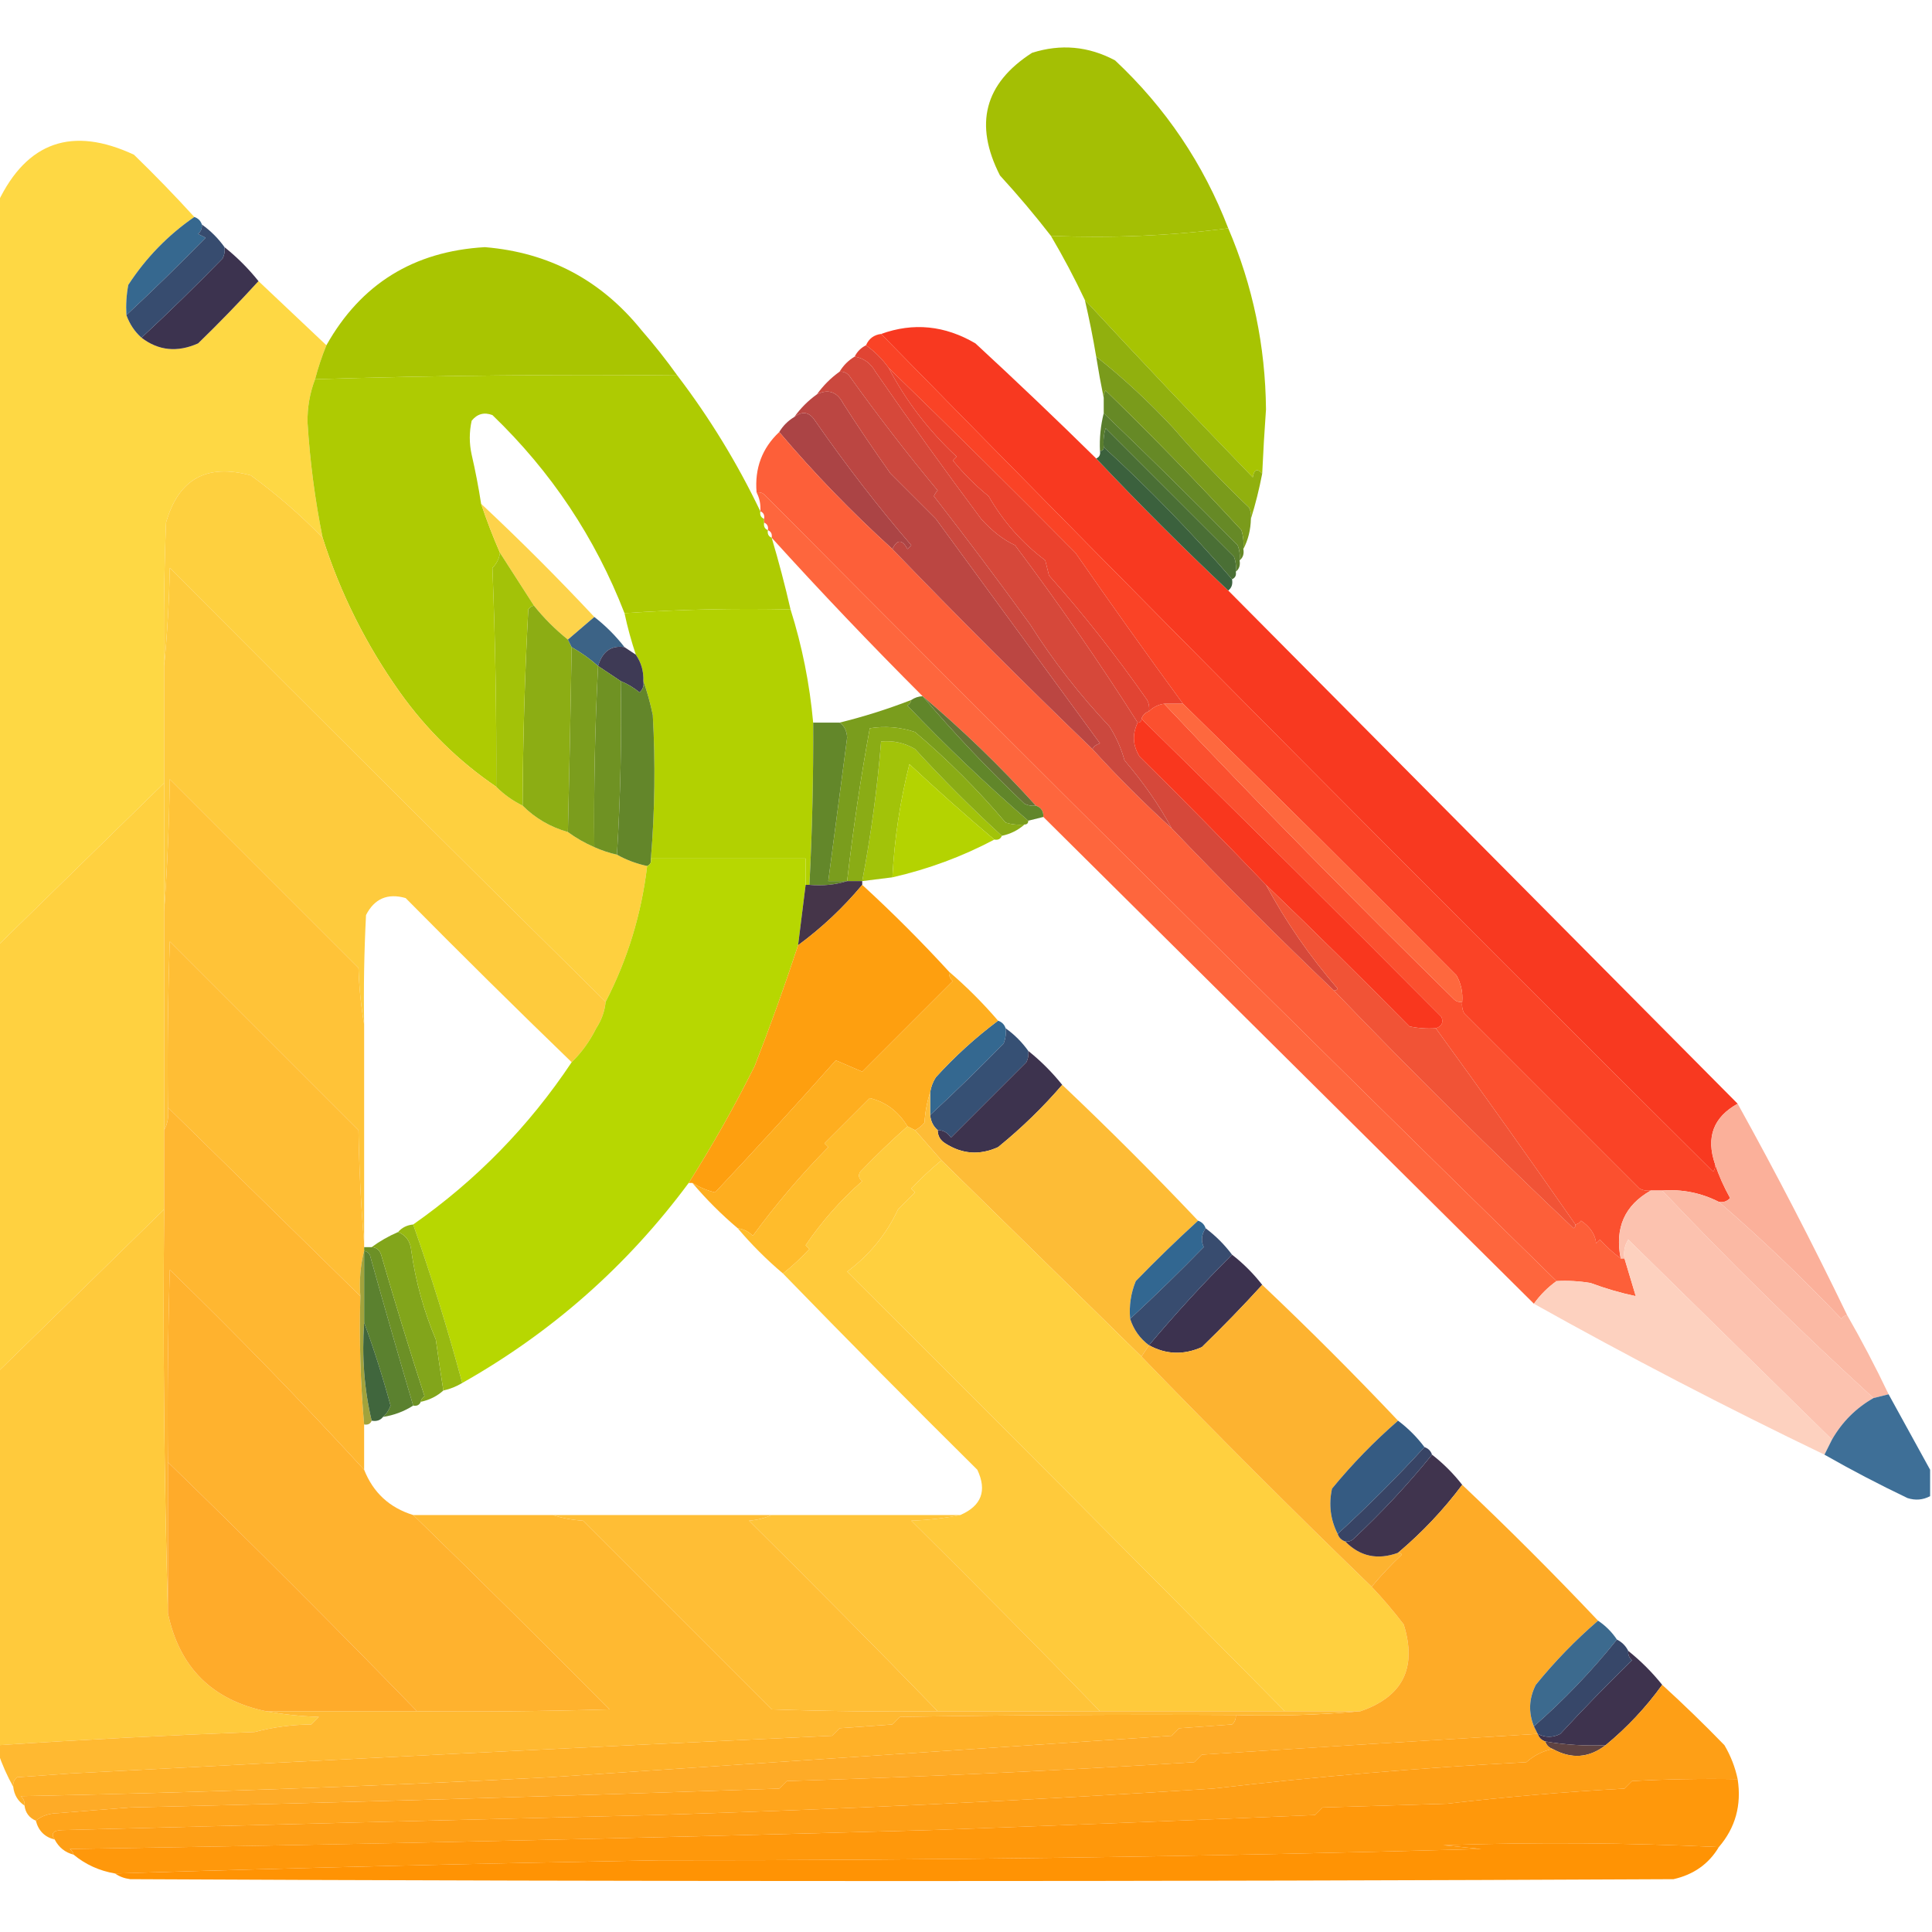
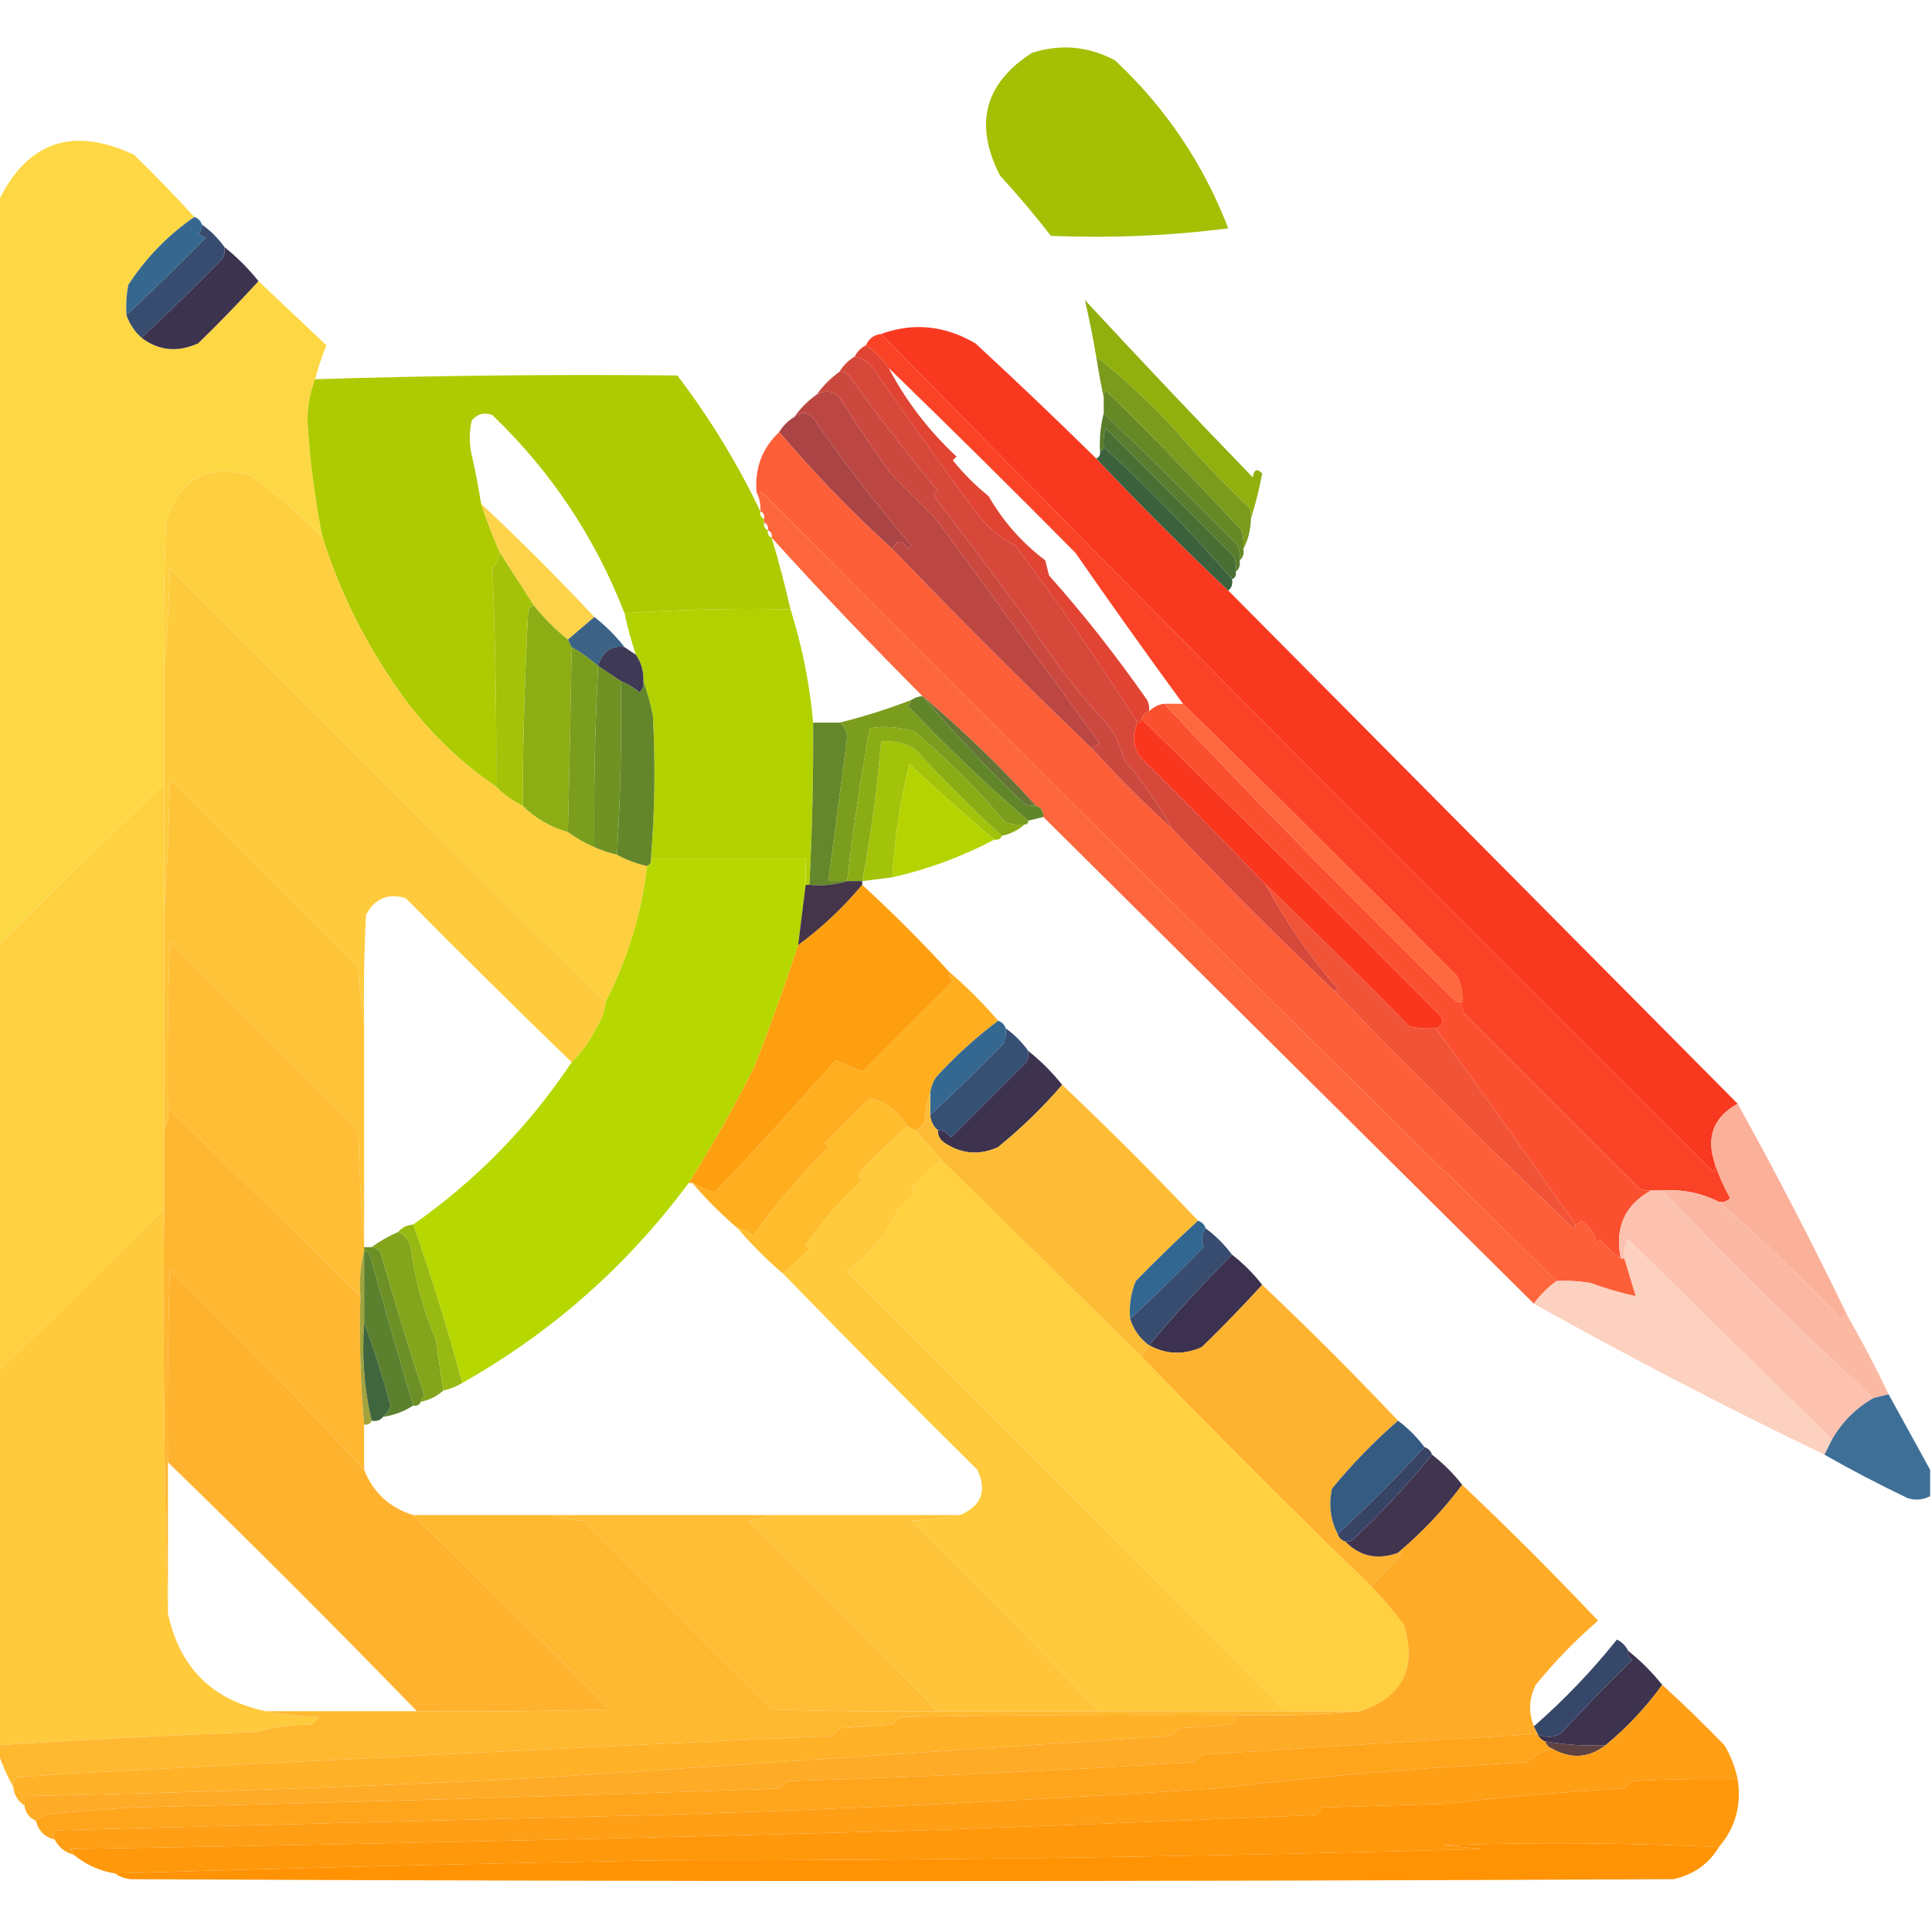
<svg xmlns="http://www.w3.org/2000/svg" width="163" height="163" viewBox="0 0 163 163" fill="none">
  <g clip-path="url(#clip0_2254_576)">
    <path opacity="0.997" fill-rule="evenodd" clip-rule="evenodd" d="M16.395 18.306C14.174 19.838 12.317 21.748 10.824 24.036C10.666 24.878 10.613 25.727 10.665 26.583C10.936 27.341 11.36 27.978 11.938 28.493C13.374 29.59 14.966 29.749 16.714 28.971C18.476 27.262 20.174 25.511 21.808 23.718C23.718 25.522 25.628 27.326 27.538 29.13C27.157 30.061 26.838 31.016 26.583 31.995C26.137 33.161 25.925 34.382 25.946 35.656C26.15 38.925 26.575 42.162 27.22 45.366C25.351 43.444 23.335 41.693 21.171 40.113C17.446 39.083 15.058 40.41 14.008 44.093C13.849 48.124 13.796 52.156 13.849 56.19C13.849 59.48 13.849 62.77 13.849 66.059C9.179 70.623 4.51 75.186 -0.159 79.749C-0.159 58.843 -0.159 37.938 -0.159 17.032C2.281 11.956 6.101 10.629 11.302 13.053C13.064 14.762 14.762 16.513 16.395 18.306Z" fill="#FED844" />
    <path opacity="0.983" fill-rule="evenodd" clip-rule="evenodd" d="M103.626 19.261C98.756 19.892 93.769 20.105 88.663 19.897C87.309 18.15 85.876 16.452 84.366 14.804C82.158 10.482 83.06 7.033 87.072 4.457C89.499 3.686 91.834 3.899 94.076 5.094C98.348 9.098 101.532 13.82 103.626 19.261Z" fill="#A3BE00" />
-     <path opacity="0.99" fill-rule="evenodd" clip-rule="evenodd" d="M103.626 19.261C105.698 24.1 106.759 29.194 106.81 34.542C106.68 36.346 106.574 38.15 106.491 39.954C106.069 39.492 105.804 39.598 105.695 40.273C100.899 35.318 96.177 30.33 91.528 25.31C90.664 23.476 89.709 21.672 88.663 19.898C93.768 20.105 98.756 19.892 103.626 19.261Z" fill="#A7C400" />
    <path fill-rule="evenodd" clip-rule="evenodd" d="M16.395 18.306C16.714 18.412 16.926 18.624 17.032 18.942C17.059 19.259 16.953 19.525 16.714 19.738C16.926 19.844 17.138 19.951 17.351 20.057C15.164 22.297 12.935 24.472 10.665 26.583C10.613 25.727 10.666 24.878 10.824 24.036C12.316 21.748 14.174 19.838 16.395 18.306Z" fill="#36688F" />
    <path fill-rule="evenodd" clip-rule="evenodd" d="M18.942 20.852C20.004 21.701 20.959 22.657 21.808 23.718C20.174 25.511 18.476 27.262 16.714 28.971C14.966 29.749 13.374 29.59 11.938 28.493C14.262 26.329 16.544 24.101 18.783 21.808C18.937 21.506 18.99 21.188 18.942 20.852Z" fill="#3C334F" />
    <path fill-rule="evenodd" clip-rule="evenodd" d="M17.032 18.942C17.775 19.473 18.412 20.11 18.942 20.852C18.99 21.188 18.937 21.506 18.783 21.808C16.544 24.101 14.262 26.329 11.938 28.493C11.36 27.978 10.936 27.341 10.665 26.583C12.935 24.472 15.164 22.297 17.351 20.057C17.138 19.951 16.926 19.844 16.714 19.738C16.953 19.525 17.059 19.259 17.032 18.942Z" fill="#374C6F" />
-     <path opacity="0.993" fill-rule="evenodd" clip-rule="evenodd" d="M57.145 31.677C46.935 31.573 36.747 31.679 26.583 31.995C26.838 31.017 27.157 30.061 27.538 29.13C30.448 23.957 34.906 21.197 40.909 20.852C46.307 21.297 50.711 23.631 54.121 27.856C55.197 29.09 56.205 30.363 57.145 31.677Z" fill="#A9C500" />
    <path opacity="0.986" fill-rule="evenodd" clip-rule="evenodd" d="M92.483 38.681C96.091 42.501 99.806 46.215 103.626 49.823C117.952 64.255 132.278 78.688 146.604 93.12C144.556 94.252 143.919 95.95 144.694 98.214C144.736 98.449 144.683 98.662 144.535 98.851C120.95 75.425 97.55 51.866 74.337 28.175C77.061 27.191 79.714 27.456 82.296 28.971C85.747 32.156 89.142 35.393 92.483 38.681Z" fill="#F8371E" />
    <path opacity="0.999" fill-rule="evenodd" clip-rule="evenodd" d="M74.337 28.175C97.55 51.866 120.95 75.425 144.535 98.851C144.683 98.662 144.736 98.449 144.694 98.214C145.014 99.175 145.438 100.13 145.968 101.079C145.705 101.361 145.387 101.467 145.013 101.397C143.517 100.639 141.925 100.321 140.237 100.442C139.919 100.442 139.601 100.442 139.282 100.442C138.947 100.49 138.629 100.437 138.327 100.283C133.393 95.349 128.458 90.414 123.523 85.48C123.37 85.178 123.317 84.859 123.364 84.524C123.429 83.732 123.269 82.989 122.887 82.296C115.235 74.591 107.541 66.95 99.806 59.374C96.747 55.194 93.722 50.949 90.732 46.64C85.522 41.376 80.269 36.176 74.974 31.04C74.443 30.297 73.806 29.66 73.064 29.13C73.306 28.569 73.731 28.25 74.337 28.175Z" fill="#FA4326" />
    <path fill-rule="evenodd" clip-rule="evenodd" d="M91.528 25.31C96.177 30.33 100.899 35.318 105.695 40.273C105.804 39.598 106.069 39.492 106.491 39.954C106.238 41.272 105.92 42.545 105.536 43.774C105.584 43.44 105.531 43.121 105.377 42.819C103.138 40.687 101.016 38.459 99.01 36.134C96.965 33.928 94.79 31.912 92.483 30.085C92.216 28.483 91.897 26.891 91.528 25.31Z" fill="#91B00E" />
    <path opacity="0.989" fill-rule="evenodd" clip-rule="evenodd" d="M57.145 31.677C59.87 35.252 62.204 39.072 64.149 43.138C64.094 43.453 64.201 43.665 64.467 43.774C64.467 43.88 64.467 43.987 64.467 44.093C64.413 44.408 64.519 44.62 64.786 44.729C64.731 45.045 64.837 45.257 65.104 45.366C65.7 47.366 66.231 49.383 66.696 51.415C61.97 51.31 57.301 51.416 52.688 51.733C50.213 45.355 46.499 39.784 41.545 35.019C40.845 34.757 40.261 34.916 39.794 35.497C39.582 36.452 39.582 37.407 39.794 38.362C40.111 39.736 40.377 41.116 40.59 42.501C41.058 43.905 41.589 45.285 42.182 46.639C42.117 47.131 41.905 47.556 41.545 47.913C41.792 54.052 41.898 60.207 41.864 66.378C38.7 64.222 35.994 61.57 33.746 58.419C30.884 54.394 28.709 50.043 27.219 45.366C26.574 42.162 26.15 38.925 25.946 35.656C25.924 34.382 26.137 33.161 26.582 31.995C36.747 31.679 46.934 31.573 57.145 31.677Z" fill="#AECB00" />
    <path fill-rule="evenodd" clip-rule="evenodd" d="M104.899 46.321C104.975 46.732 104.869 47.051 104.581 47.276C104.631 46.839 104.578 46.415 104.422 46.003C100.697 42.224 96.929 38.51 93.12 34.86C93.12 34.436 93.12 34.011 93.12 33.587C93.079 33.352 93.132 33.139 93.279 32.95C97.215 36.78 101.036 40.706 104.74 44.73C104.898 45.25 104.95 45.78 104.899 46.321Z" fill="#668926" />
    <path fill-rule="evenodd" clip-rule="evenodd" d="M93.121 34.86C96.93 38.51 100.697 42.224 104.422 46.003C104.578 46.415 104.631 46.839 104.581 47.276C104.657 47.687 104.551 48.006 104.263 48.231C104.313 47.794 104.26 47.37 104.104 46.958C100.496 43.35 96.888 39.742 93.28 36.134C93.122 36.654 93.07 37.185 93.121 37.726C93.121 37.938 93.014 38.044 92.802 38.044C92.752 36.961 92.858 35.9 93.121 34.86Z" fill="#597D2D" />
    <path fill-rule="evenodd" clip-rule="evenodd" d="M92.483 30.085C94.79 31.912 96.965 33.928 99.01 36.134C101.016 38.459 103.138 40.687 105.377 42.819C105.531 43.121 105.584 43.44 105.536 43.774C105.515 44.707 105.303 45.556 104.899 46.321C104.95 45.78 104.898 45.25 104.74 44.73C101.035 40.706 97.215 36.78 93.279 32.95C93.132 33.139 93.078 33.352 93.12 33.587C92.888 32.453 92.675 31.286 92.483 30.085Z" fill="#7A9B1B" />
    <path fill-rule="evenodd" clip-rule="evenodd" d="M104.263 48.231C104.318 48.547 104.211 48.759 103.945 48.868C100.566 44.958 96.958 41.244 93.12 37.726C93.069 37.185 93.122 36.654 93.279 36.134C96.887 39.742 100.496 43.35 104.104 46.958C104.26 47.37 104.313 47.794 104.263 48.231Z" fill="#4A6F35" />
-     <path fill-rule="evenodd" clip-rule="evenodd" d="M74.974 31.04C80.269 36.176 85.522 41.376 90.732 46.64C93.722 50.949 96.747 55.194 99.806 59.374C99.275 59.374 98.745 59.374 98.214 59.374C97.717 59.448 97.292 59.66 96.94 60.011C96.988 59.676 96.935 59.358 96.781 59.056C94.128 55.262 91.369 51.76 88.504 48.55C88.398 48.125 88.292 47.701 88.186 47.276C86.225 45.797 84.634 43.993 83.41 41.864C82.287 40.954 81.279 39.946 80.386 38.84C80.492 38.734 80.598 38.627 80.704 38.522C78.352 36.333 76.442 33.839 74.974 31.04Z" fill="#EB422D" />
    <path fill-rule="evenodd" clip-rule="evenodd" d="M75.292 46.321C71.879 43.227 68.695 39.937 65.741 36.452C66.06 35.921 66.484 35.497 67.015 35.179C67.708 34.649 68.292 34.755 68.766 35.497C71.395 39.277 74.101 42.779 76.884 46.003C76.778 46.109 76.671 46.215 76.565 46.321C76.112 45.492 75.688 45.492 75.292 46.321Z" fill="#AB4445" />
    <path opacity="0.998" fill-rule="evenodd" clip-rule="evenodd" d="M65.741 36.452C68.695 39.937 71.879 43.227 75.292 46.321C80.81 52.052 86.434 57.676 92.165 63.194C94.287 65.529 96.516 67.757 98.85 69.88C103.308 74.549 107.871 79.112 112.54 83.569C119.117 90.412 125.856 97.097 132.756 103.626C132.883 103.553 132.936 103.447 132.915 103.308C133.111 103.272 133.271 103.166 133.392 102.989C134.17 103.524 134.594 104.161 134.666 104.899C134.772 104.793 134.878 104.687 134.984 104.581C135.527 105.177 136.11 105.708 136.735 106.173C136.841 106.173 136.948 106.173 137.054 106.173C137.375 107.237 137.693 108.299 138.009 109.356C136.711 109.079 135.437 108.708 134.188 108.242C133.239 108.084 132.284 108.03 131.323 108.083C108.905 86.143 86.62 64.017 64.468 41.705C64.279 41.557 64.066 41.504 63.831 41.546C63.66 39.509 64.296 37.812 65.741 36.452Z" fill="#FD5F39" />
    <path fill-rule="evenodd" clip-rule="evenodd" d="M93.12 37.726C96.958 41.244 100.566 44.958 103.944 48.868C104.02 49.279 103.914 49.597 103.626 49.823C99.806 46.215 96.091 42.501 92.483 38.681C92.75 38.572 92.856 38.36 92.802 38.044C93.014 38.044 93.12 37.938 93.12 37.726Z" fill="#3B613D" />
    <path fill-rule="evenodd" clip-rule="evenodd" d="M27.22 45.366C28.709 50.043 30.885 54.394 33.746 58.419C35.995 61.57 38.701 64.222 41.865 66.378C42.517 67.029 43.26 67.56 44.093 67.97C45.155 69.033 46.428 69.775 47.913 70.198C48.593 70.698 49.336 71.123 50.142 71.472C50.754 71.746 51.39 71.958 52.052 72.108C52.828 72.545 53.677 72.863 54.599 73.063C54.117 77.12 52.95 80.94 51.097 84.524C38.798 72.385 26.541 60.181 14.326 47.913C14.272 50.728 14.113 53.487 13.849 56.19C13.796 52.156 13.849 48.124 14.008 44.093C15.059 40.41 17.446 39.083 21.171 40.113C23.335 41.693 25.351 43.444 27.22 45.366Z" fill="#FED03F" />
    <path opacity="0.997" fill-rule="evenodd" clip-rule="evenodd" d="M63.831 41.546C64.066 41.504 64.279 41.557 64.468 41.705C86.62 64.017 108.905 86.143 131.323 108.083C130.581 108.614 129.944 109.251 129.413 109.993C115.618 96.304 101.822 82.614 88.026 68.925C88.05 68.439 87.837 68.12 87.39 67.97C84.401 64.663 81.218 61.585 77.839 58.737C73.469 54.368 69.224 49.911 65.105 45.366C65.159 45.05 65.053 44.839 64.786 44.73C64.841 44.414 64.735 44.202 64.468 44.093C64.468 43.987 64.468 43.88 64.468 43.775C64.522 43.459 64.416 43.247 64.149 43.138C64.192 42.567 64.086 42.037 63.831 41.546Z" fill="#FE663D" />
    <path fill-rule="evenodd" clip-rule="evenodd" d="M72.108 30.085C72.876 30.219 73.459 30.643 73.859 31.358C76.753 35.553 79.724 39.692 82.773 43.774C83.694 44.799 84.649 45.542 85.639 46.003C89.293 50.873 92.742 55.86 95.985 60.966C95.513 61.948 95.566 62.903 96.144 63.831C99.764 67.397 103.319 71.005 106.81 74.655C108.486 77.772 110.503 80.69 112.858 83.41C112.786 83.537 112.679 83.59 112.54 83.569C107.871 79.112 103.308 74.549 98.851 69.88C97.809 67.947 96.482 66.037 94.871 64.149C94.589 63.122 94.165 62.167 93.598 61.284C91.076 58.612 88.847 55.746 86.912 52.688C84.265 49.033 81.559 45.425 78.794 41.864C78.861 41.678 78.967 41.519 79.112 41.387C76.507 38.249 74.013 35.012 71.631 31.677C71.417 31.437 71.152 31.331 70.835 31.358C71.153 30.828 71.578 30.403 72.108 30.085Z" fill="#D6483A" />
    <path fill-rule="evenodd" clip-rule="evenodd" d="M92.165 63.194C86.435 57.676 80.81 52.052 75.292 46.321C75.688 45.492 76.112 45.492 76.565 46.321C76.671 46.215 76.778 46.109 76.884 46.003C74.101 42.779 71.395 39.277 68.766 35.497C68.292 34.755 67.708 34.649 67.015 35.179C67.545 34.436 68.182 33.799 68.925 33.268C69.887 32.79 70.63 33.055 71.153 34.064C72.35 35.938 73.677 37.901 75.133 39.954C76.406 41.227 77.68 42.501 78.953 43.774C83.569 50.088 88.186 56.403 92.802 62.717C92.51 62.805 92.298 62.964 92.165 63.194Z" fill="#BB4642" />
    <path opacity="0.938" fill-rule="evenodd" clip-rule="evenodd" d="M40.591 42.501C43.88 45.579 47.064 48.762 50.142 52.052C49.399 52.688 48.656 53.325 47.913 53.962C46.843 53.104 45.888 52.149 45.048 51.097C44.082 49.604 43.127 48.118 42.183 46.64C41.59 45.285 41.059 43.906 40.591 42.501Z" fill="#FDD140" />
    <path fill-rule="evenodd" clip-rule="evenodd" d="M73.064 29.13C73.806 29.66 74.443 30.297 74.974 31.04C76.442 33.839 78.352 36.333 80.704 38.522C80.598 38.627 80.492 38.734 80.386 38.84C81.279 39.946 82.287 40.954 83.41 41.864C84.634 43.993 86.225 45.797 88.186 47.276C88.292 47.701 88.398 48.125 88.504 48.55C91.369 51.76 94.128 55.262 96.781 59.056C96.935 59.358 96.988 59.676 96.94 60.011C96.622 60.117 96.41 60.329 96.304 60.648C96.304 60.86 96.198 60.966 95.985 60.966C92.742 55.86 89.293 50.873 85.639 46.003C84.649 45.542 83.694 44.799 82.773 43.774C79.724 39.692 76.753 35.553 73.859 31.358C73.459 30.643 72.876 30.219 72.108 30.085C72.321 29.66 72.639 29.342 73.064 29.13Z" fill="#E14433" />
    <path opacity="0.997" fill-rule="evenodd" clip-rule="evenodd" d="M51.097 84.524C51.016 85.325 50.75 86.069 50.301 86.753C49.76 87.842 49.07 88.797 48.231 89.618C43.52 85.066 38.851 80.45 34.224 75.769C32.704 75.336 31.59 75.814 30.881 77.202C30.722 80.278 30.669 83.355 30.722 86.435C30.459 84.901 30.299 83.31 30.244 81.659C24.938 76.353 19.632 71.047 14.326 65.741C14.272 69.511 14.113 73.225 13.849 76.884C13.849 73.276 13.849 69.668 13.849 66.06C13.849 62.77 13.849 59.48 13.849 56.19C14.113 53.488 14.272 50.728 14.326 47.913C26.541 60.181 38.798 72.385 51.097 84.524Z" fill="#FECB3D" />
    <path opacity="0.993" fill-rule="evenodd" clip-rule="evenodd" d="M66.696 51.415C67.67 54.492 68.307 57.676 68.606 60.966C68.63 65.533 68.524 70.096 68.288 74.655C68.182 74.655 68.076 74.655 67.97 74.655C67.97 73.912 67.97 73.169 67.97 72.427C63.619 72.427 59.268 72.427 54.917 72.427C55.248 68.4 55.302 64.368 55.076 60.329C54.866 59.317 54.601 58.362 54.28 57.464C54.314 56.643 54.102 55.9 53.644 55.235C53.261 54.086 52.942 52.919 52.688 51.733C57.301 51.416 61.971 51.31 66.696 51.415Z" fill="#B2D100" />
    <path fill-rule="evenodd" clip-rule="evenodd" d="M45.048 51.097C45.888 52.149 46.843 53.104 47.913 53.962C48.019 54.174 48.125 54.386 48.231 54.599C48.146 59.871 48.039 65.071 47.913 70.198C46.428 69.775 45.154 69.033 44.093 67.97C44.116 62.448 44.275 56.93 44.57 51.415C44.692 51.238 44.851 51.132 45.048 51.097Z" fill="#8CAD14" />
    <path fill-rule="evenodd" clip-rule="evenodd" d="M50.142 52.052C51.097 52.794 51.946 53.644 52.688 54.599C51.568 54.428 50.825 54.958 50.46 56.19C49.773 55.582 49.03 55.051 48.231 54.599C48.125 54.386 48.019 54.174 47.913 53.962C48.656 53.325 49.399 52.688 50.142 52.052Z" fill="#3C6386" />
    <path fill-rule="evenodd" clip-rule="evenodd" d="M52.688 54.599C53.007 54.811 53.325 55.023 53.644 55.235C54.102 55.9 54.314 56.643 54.28 57.464C54.35 57.838 54.244 58.156 53.962 58.419C53.475 58.017 52.945 57.699 52.37 57.464C51.733 57.039 51.097 56.615 50.46 56.19C50.825 54.958 51.568 54.428 52.688 54.599Z" fill="#3E3A55" />
    <path fill-rule="evenodd" clip-rule="evenodd" d="M48.231 54.599C49.03 55.051 49.773 55.582 50.46 56.19C50.198 61.305 50.092 66.398 50.142 71.472C49.336 71.123 48.593 70.698 47.913 70.198C48.039 65.071 48.146 59.871 48.231 54.599Z" fill="#7B9D1D" />
    <path fill-rule="evenodd" clip-rule="evenodd" d="M42.183 46.64C43.127 48.118 44.082 49.604 45.048 51.097C44.851 51.132 44.692 51.238 44.57 51.415C44.275 56.93 44.116 62.448 44.093 67.97C43.26 67.56 42.517 67.03 41.864 66.378C41.899 60.207 41.793 54.052 41.546 47.913C41.906 47.556 42.118 47.131 42.183 46.64Z" fill="#A3C208" />
    <path fill-rule="evenodd" clip-rule="evenodd" d="M50.46 56.19C51.097 56.615 51.733 57.039 52.37 57.464C52.456 62.355 52.35 67.236 52.052 72.108C51.39 71.959 50.753 71.746 50.142 71.472C50.092 66.398 50.198 61.305 50.46 56.19Z" fill="#6F9223" />
    <path fill-rule="evenodd" clip-rule="evenodd" d="M52.37 57.464C52.945 57.699 53.475 58.017 53.962 58.419C54.244 58.156 54.35 57.838 54.28 57.464C54.601 58.362 54.866 59.317 55.076 60.329C55.302 64.368 55.248 68.4 54.917 72.427C54.972 72.743 54.865 72.955 54.599 73.064C53.676 72.863 52.827 72.545 52.052 72.108C52.35 67.236 52.456 62.355 52.37 57.464Z" fill="#63862A" />
    <path fill-rule="evenodd" clip-rule="evenodd" d="M98.214 59.374C106.199 67.837 114.37 76.167 122.728 84.365C122.917 84.513 123.129 84.566 123.364 84.524C123.317 84.859 123.37 85.178 123.523 85.48C128.458 90.414 133.393 95.349 138.327 100.283C138.629 100.437 138.947 100.49 139.282 100.442C137.074 101.68 136.225 103.591 136.735 106.173C136.11 105.708 135.527 105.177 134.984 104.581C134.878 104.687 134.772 104.793 134.666 104.899C134.594 104.161 134.17 103.524 133.393 102.989C133.271 103.166 133.111 103.272 132.915 103.308C129.165 97.918 125.239 92.399 121.136 86.753C121.64 86.593 121.8 86.275 121.613 85.798C113.219 77.35 104.782 68.967 96.304 60.648C96.41 60.329 96.622 60.117 96.94 60.011C97.292 59.66 97.717 59.448 98.214 59.374Z" fill="#FB502F" />
    <path fill-rule="evenodd" clip-rule="evenodd" d="M98.214 59.374C98.745 59.374 99.275 59.374 99.806 59.374C107.541 66.95 115.235 74.591 122.887 82.296C123.269 82.989 123.429 83.732 123.364 84.524C123.129 84.566 122.917 84.513 122.728 84.365C114.37 76.167 106.199 67.837 98.214 59.374Z" fill="#FE683E" />
    <path fill-rule="evenodd" clip-rule="evenodd" d="M76.884 59.056C76.849 59.252 76.742 59.411 76.565 59.533C79.846 62.976 83.242 66.212 86.753 69.243C86.753 69.456 86.647 69.561 86.435 69.561C85.894 69.612 85.363 69.56 84.843 69.402C82.508 66.643 79.961 64.096 77.202 61.762C75.952 61.34 74.678 61.234 73.382 61.443C72.603 65.709 71.966 70.007 71.472 74.337C70.941 74.337 70.411 74.337 69.88 74.337C70.41 70.307 70.941 66.275 71.472 62.239C71.445 61.656 71.232 61.231 70.835 60.966C72.862 60.468 74.878 59.831 76.884 59.056Z" fill="#7A9D1D" />
    <path fill-rule="evenodd" clip-rule="evenodd" d="M70.835 31.358C71.152 31.331 71.417 31.437 71.631 31.677C74.013 35.012 76.507 38.248 79.112 41.386C78.967 41.518 78.861 41.678 78.794 41.864C81.559 45.425 84.265 49.033 86.912 52.688C88.847 55.746 91.076 58.611 93.598 61.284C94.165 62.167 94.589 63.122 94.871 64.149C96.482 66.037 97.809 67.947 98.851 69.88C96.516 67.757 94.287 65.529 92.165 63.194C92.298 62.964 92.51 62.805 92.802 62.717C88.186 56.403 83.569 50.088 78.953 43.774C77.68 42.501 76.406 41.227 75.133 39.954C73.677 37.901 72.35 35.938 71.153 34.064C70.63 33.055 69.887 32.79 68.925 33.268C69.456 32.526 70.092 31.889 70.835 31.358Z" fill="#CB483E" />
    <path fill-rule="evenodd" clip-rule="evenodd" d="M96.304 60.648C104.783 68.967 113.219 77.35 121.614 85.798C121.8 86.275 121.641 86.593 121.136 86.753C120.386 86.805 119.643 86.752 118.907 86.594C114.917 82.55 110.884 78.57 106.81 74.655C103.319 71.005 99.764 67.397 96.145 63.831C95.566 62.903 95.513 61.948 95.986 60.966C96.198 60.966 96.304 60.86 96.304 60.648Z" fill="#F9371E" />
    <path fill-rule="evenodd" clip-rule="evenodd" d="M84.524 70.517C84.415 70.784 84.204 70.89 83.888 70.835C81.465 68.786 79.078 66.664 76.725 64.468C75.936 67.597 75.459 70.781 75.292 74.019C74.443 74.125 73.594 74.231 72.745 74.337C73.484 70.446 74.015 66.519 74.337 62.558C75.367 62.464 76.322 62.676 77.202 63.194C79.543 65.748 81.984 68.189 84.524 70.517Z" fill="#A2C309" />
    <path opacity="0.993" fill-rule="evenodd" clip-rule="evenodd" d="M83.888 70.835C81.185 72.267 78.32 73.328 75.292 74.019C75.459 70.781 75.936 67.597 76.725 64.468C79.078 66.663 81.465 68.786 83.888 70.835Z" fill="#B4D300" />
    <path fill-rule="evenodd" clip-rule="evenodd" d="M77.839 58.737C81.218 61.585 84.401 64.663 87.39 67.97C87.055 68.017 86.736 67.964 86.435 67.811C83.381 64.918 80.516 61.893 77.839 58.737Z" fill="#657335" />
    <path fill-rule="evenodd" clip-rule="evenodd" d="M86.435 69.561C85.899 70.041 85.263 70.36 84.524 70.516C81.984 68.189 79.543 65.748 77.202 63.194C76.322 62.675 75.367 62.464 74.337 62.557C74.015 66.519 73.484 70.445 72.745 74.337C72.321 74.337 71.896 74.337 71.472 74.337C71.966 70.006 72.603 65.709 73.382 61.443C74.678 61.234 75.952 61.34 77.202 61.761C79.961 64.096 82.508 66.643 84.843 69.402C85.363 69.559 85.894 69.612 86.435 69.561Z" fill="#8AAC15" />
    <path fill-rule="evenodd" clip-rule="evenodd" d="M13.849 66.06C13.849 69.668 13.849 73.276 13.849 76.884C13.849 83.039 13.849 89.194 13.849 95.349C13.849 97.577 13.849 99.806 13.849 102.034C9.179 106.597 4.51 111.161 -0.159 115.724C-0.159 103.732 -0.159 91.741 -0.159 79.749C4.51 75.186 9.179 70.623 13.849 66.06Z" fill="#FFD140" />
    <path fill-rule="evenodd" clip-rule="evenodd" d="M77.839 58.737C80.516 61.893 83.381 64.918 86.435 67.811C86.736 67.964 87.055 68.017 87.39 67.97C87.837 68.12 88.05 68.439 88.026 68.925C87.602 69.031 87.177 69.137 86.753 69.243C83.242 66.212 79.846 62.976 76.565 59.533C76.742 59.411 76.849 59.252 76.884 59.056C77.167 58.861 77.486 58.755 77.839 58.737Z" fill="#61862A" />
    <path fill-rule="evenodd" clip-rule="evenodd" d="M68.606 60.966C69.349 60.966 70.092 60.966 70.835 60.966C71.232 61.231 71.445 61.656 71.472 62.239C70.941 66.275 70.41 70.307 69.88 74.337C70.411 74.337 70.941 74.337 71.472 74.337C70.477 74.649 69.416 74.755 68.288 74.655C68.524 70.096 68.63 65.533 68.606 60.966Z" fill="#63872A" />
    <path opacity="0.994" fill-rule="evenodd" clip-rule="evenodd" d="M54.917 72.427C59.268 72.427 63.619 72.427 67.97 72.427C67.97 73.169 67.97 73.912 67.97 74.655C67.757 76.353 67.545 78.051 67.333 79.749C66.215 83.154 64.995 86.55 63.672 89.936C61.968 93.347 60.111 96.636 58.101 99.806C52.924 106.786 46.557 112.41 38.999 116.679C37.776 112.136 36.396 107.679 34.86 103.308C40.171 99.588 44.628 95.025 48.231 89.618C49.07 88.797 49.76 87.842 50.301 86.753C50.75 86.069 51.016 85.325 51.097 84.524C52.949 80.94 54.116 77.12 54.599 73.064C54.865 72.955 54.972 72.743 54.917 72.427Z" fill="#B7D700" />
    <path opacity="0.993" fill-rule="evenodd" clip-rule="evenodd" d="M30.722 86.435C30.722 92.589 30.722 98.745 30.722 104.899C30.457 101.772 30.298 98.588 30.244 95.349C24.938 90.043 19.632 84.737 14.326 79.431C14.167 84.099 14.114 88.768 14.167 93.439C14.261 94.15 14.155 94.787 13.849 95.349C13.849 89.194 13.849 83.039 13.849 76.884C14.113 73.225 14.272 69.511 14.326 65.741C19.632 71.047 24.938 76.353 30.244 81.659C30.299 83.31 30.459 84.901 30.722 86.435Z" fill="#FFC338" />
    <path fill-rule="evenodd" clip-rule="evenodd" d="M71.472 74.337C71.896 74.337 72.321 74.337 72.745 74.337C72.745 74.443 72.745 74.549 72.745 74.655C71.141 76.578 69.338 78.275 67.333 79.749C67.545 78.051 67.757 76.353 67.97 74.655C68.076 74.655 68.182 74.655 68.288 74.655C69.416 74.755 70.477 74.649 71.472 74.337Z" fill="#453549" />
    <path fill-rule="evenodd" clip-rule="evenodd" d="M72.745 74.655C75.292 76.99 77.733 79.431 80.067 81.978C80.04 82.295 80.146 82.56 80.386 82.773C77.839 85.32 75.292 87.867 72.745 90.414C72.002 90.096 71.259 89.777 70.517 89.459C67.175 93.221 63.779 96.935 60.329 100.602C59.681 100.448 59.044 100.183 58.419 99.806C58.313 99.806 58.207 99.806 58.101 99.806C60.111 96.636 61.968 93.347 63.672 89.936C64.995 86.55 66.215 83.154 67.333 79.749C69.338 78.275 71.141 76.578 72.745 74.655Z" fill="#FE9F0F" />
    <path fill-rule="evenodd" clip-rule="evenodd" d="M30.722 104.899C30.722 105.005 30.722 105.112 30.722 105.218C30.722 105.324 30.722 105.43 30.722 105.536C30.409 106.745 30.303 108.019 30.404 109.356C24.992 104.05 19.579 98.745 14.167 93.439C14.114 88.768 14.167 84.099 14.326 79.431C19.633 84.737 24.939 90.043 30.244 95.349C30.299 98.588 30.458 101.772 30.722 104.899Z" fill="#FFBE35" />
    <path fill-rule="evenodd" clip-rule="evenodd" d="M84.206 86.116C84.524 86.222 84.737 86.435 84.843 86.753C84.893 87.19 84.84 87.615 84.684 88.026C82.656 90.107 80.587 92.123 78.476 94.075C78.476 93.439 78.476 92.802 78.476 92.165C78.542 91.712 78.701 91.288 78.953 90.892C80.574 89.109 82.325 87.518 84.206 86.116Z" fill="#346890" />
    <path fill-rule="evenodd" clip-rule="evenodd" d="M106.81 74.655C110.884 78.57 114.917 82.55 118.907 86.594C119.643 86.752 120.385 86.805 121.136 86.753C125.239 92.399 129.165 97.918 132.915 103.308C132.936 103.447 132.883 103.553 132.756 103.626C125.856 97.097 119.117 90.412 112.54 83.569C112.679 83.59 112.786 83.537 112.858 83.41C110.503 80.69 108.486 77.772 106.81 74.655Z" fill="#F15336" />
    <path fill-rule="evenodd" clip-rule="evenodd" d="M80.067 81.978C81.553 83.251 82.933 84.63 84.206 86.116C82.325 87.518 80.574 89.109 78.953 90.892C78.701 91.288 78.542 91.712 78.476 92.165C78.216 92.951 78.056 93.8 77.998 94.712C77.773 94.992 77.507 95.204 77.202 95.349C76.99 95.243 76.778 95.136 76.565 95.03C75.785 93.761 74.724 92.965 73.382 92.643C72.108 93.916 70.835 95.189 69.561 96.463C69.668 96.569 69.774 96.675 69.88 96.781C67.568 99.13 65.445 101.624 63.513 104.263C63.156 103.903 62.731 103.691 62.239 103.626C60.86 102.459 59.586 101.185 58.419 99.806C59.044 100.183 59.681 100.448 60.329 100.602C63.779 96.935 67.175 93.221 70.517 89.459C71.259 89.777 72.002 90.096 72.745 90.414C75.292 87.867 77.839 85.32 80.386 82.773C80.146 82.56 80.04 82.295 80.067 81.978Z" fill="#FEAE1F" />
    <path fill-rule="evenodd" clip-rule="evenodd" d="M84.843 86.753C85.585 87.284 86.222 87.92 86.753 88.663C86.8 88.998 86.748 89.316 86.594 89.618C84.471 91.741 82.349 93.863 80.227 95.985C79.967 95.564 79.595 95.352 79.112 95.349C78.739 95.026 78.526 94.601 78.476 94.075C80.587 92.123 82.656 90.107 84.684 88.026C84.84 87.615 84.893 87.19 84.843 86.753Z" fill="#365074" />
    <path fill-rule="evenodd" clip-rule="evenodd" d="M86.753 88.663C87.814 89.512 88.769 90.467 89.618 91.528C87.975 93.437 86.17 95.188 84.206 96.781C82.66 97.485 81.174 97.379 79.749 96.463C79.328 96.203 79.116 95.832 79.112 95.349C79.595 95.352 79.967 95.564 80.227 95.985C82.349 93.863 84.471 91.741 86.594 89.618C86.748 89.316 86.8 88.998 86.753 88.663Z" fill="#3D334E" />
    <path opacity="0.992" fill-rule="evenodd" clip-rule="evenodd" d="M89.618 91.528C93.544 95.243 97.365 99.063 101.079 102.989C99.286 104.622 97.535 106.321 95.826 108.083C95.407 109.098 95.248 110.159 95.349 111.267C95.649 112.19 96.18 112.933 96.94 113.495C96.728 113.813 96.516 114.132 96.304 114.45C90.679 108.932 85.055 103.414 79.431 97.895C78.688 97.046 77.945 96.198 77.202 95.349C77.507 95.204 77.773 94.992 77.998 94.712C78.056 93.8 78.216 92.951 78.476 92.165C78.476 92.802 78.476 93.439 78.476 94.075C78.526 94.601 78.739 95.026 79.112 95.349C79.116 95.832 79.328 96.203 79.749 96.463C81.174 97.379 82.66 97.485 84.206 96.781C86.17 95.188 87.975 93.437 89.618 91.528Z" fill="#FDBB35" />
    <path opacity="0.999" fill-rule="evenodd" clip-rule="evenodd" d="M76.565 95.03C75.221 96.215 73.894 97.488 72.586 98.851C72.389 99.153 72.442 99.418 72.745 99.647C70.908 101.269 69.316 103.073 67.97 105.059C68.076 105.165 68.182 105.271 68.288 105.377C67.587 106.132 66.844 106.822 66.06 107.446C64.68 106.279 63.407 105.005 62.239 103.626C62.731 103.691 63.156 103.903 63.513 104.263C65.445 101.624 67.568 99.13 69.88 96.781C69.774 96.675 69.668 96.569 69.561 96.463C70.835 95.189 72.108 93.916 73.382 92.643C74.724 92.965 75.785 93.761 76.565 95.03Z" fill="#FFBC2C" />
    <path opacity="0.999" fill-rule="evenodd" clip-rule="evenodd" d="M76.565 95.03C76.778 95.136 76.99 95.243 77.202 95.349C77.945 96.198 78.688 97.046 79.431 97.895C78.54 98.626 77.691 99.422 76.884 100.283C76.99 100.389 77.096 100.496 77.202 100.602C76.725 101.079 76.247 101.557 75.769 102.034C74.782 104.138 73.349 105.889 71.472 107.287C83.846 119.608 96.156 131.971 108.401 144.376C103.202 144.376 98.001 144.376 92.802 144.376C87.56 138.975 82.254 133.616 76.884 128.299C78.323 128.243 79.702 128.084 81.022 127.821C82.81 127.041 83.288 125.768 82.455 124.001C76.926 118.525 71.46 113.006 66.06 107.446C66.844 106.822 67.587 106.132 68.288 105.377C68.182 105.271 68.076 105.165 67.97 105.059C69.316 103.073 70.908 101.269 72.745 99.647C72.442 99.418 72.389 99.153 72.586 98.851C73.894 97.488 75.221 96.215 76.565 95.03Z" fill="#FFCA3B" />
    <path fill-rule="evenodd" clip-rule="evenodd" d="M79.431 97.895C85.055 103.414 90.679 108.932 96.304 114.45C102.671 121.03 109.144 127.503 115.724 133.87C116.678 134.878 117.58 135.939 118.43 137.054C119.571 140.713 118.351 143.154 114.769 144.376C112.646 144.376 110.524 144.376 108.401 144.376C96.156 131.971 83.846 119.608 71.472 107.287C73.349 105.889 74.782 104.138 75.769 102.034C76.247 101.557 76.725 101.079 77.202 100.602C77.096 100.496 76.99 100.389 76.884 100.283C77.691 99.422 78.54 98.626 79.431 97.895Z" fill="#FFD03F" />
    <path opacity="0.985" fill-rule="evenodd" clip-rule="evenodd" d="M146.604 93.12C149.843 98.96 152.921 104.903 155.837 110.948C155.64 110.984 155.481 111.09 155.359 111.267C152.032 107.779 148.584 104.489 145.013 101.397C145.387 101.467 145.705 101.361 145.968 101.079C145.438 100.13 145.014 99.175 144.694 98.214C143.919 95.95 144.556 94.252 146.604 93.12Z" fill="#FBAF99" />
    <path opacity="0.993" fill-rule="evenodd" clip-rule="evenodd" d="M140.237 100.443C141.925 100.321 143.517 100.64 145.013 101.398C148.584 104.49 152.033 107.779 155.359 111.267C155.481 111.09 155.64 110.984 155.837 110.948C157.08 113.116 158.248 115.344 159.339 117.634C158.914 117.74 158.49 117.846 158.065 117.952C151.927 112.344 145.984 106.508 140.237 100.443Z" fill="#FBB9A4" />
    <path fill-rule="evenodd" clip-rule="evenodd" d="M14.167 93.439C19.579 98.745 24.992 104.05 30.404 109.356C30.299 113.021 30.405 116.63 30.722 120.181C30.722 121.454 30.722 122.728 30.722 124.001C25.454 118.254 19.989 112.63 14.327 107.128C14.168 112.539 14.114 117.951 14.167 123.364C14.167 127.609 14.167 131.854 14.167 136.099C13.85 124.798 13.743 113.443 13.849 102.034C13.849 99.806 13.849 97.577 13.849 95.349C14.155 94.787 14.261 94.15 14.167 93.439Z" fill="#FFB731" />
    <path fill-rule="evenodd" clip-rule="evenodd" d="M139.283 100.442C139.601 100.442 139.919 100.442 140.238 100.442C145.984 106.507 151.927 112.344 158.066 117.952C156.589 118.792 155.421 119.96 154.564 121.454C148.84 115.837 143.11 110.212 137.372 104.581C137.069 105.073 136.963 105.604 137.054 106.173C136.948 106.173 136.842 106.173 136.736 106.173C136.225 103.591 137.074 101.68 139.283 100.442Z" fill="#FCC2AF" />
    <path fill-rule="evenodd" clip-rule="evenodd" d="M13.849 102.034C13.743 113.443 13.849 124.798 14.167 136.099C15.127 140.666 17.886 143.425 22.444 144.376C23.871 144.639 25.357 144.798 26.901 144.854C26.689 145.066 26.477 145.278 26.265 145.49C24.616 145.507 23.024 145.72 21.489 146.127C14.229 146.398 7.012 146.769 -0.159 147.241C-0.159 136.735 -0.159 126.229 -0.159 115.724C4.51 111.161 9.179 106.597 13.849 102.034Z" fill="#FFCA3C" />
    <path fill-rule="evenodd" clip-rule="evenodd" d="M101.079 102.989C101.397 103.095 101.61 103.308 101.716 103.626C101.364 104.152 101.311 104.683 101.557 105.218C99.529 107.299 97.46 109.315 95.349 111.267C95.248 110.159 95.407 109.098 95.826 108.083C97.535 106.321 99.286 104.622 101.079 102.989Z" fill="#326791" />
    <path fill-rule="evenodd" clip-rule="evenodd" d="M103.944 105.854C104.899 106.597 105.748 107.446 106.491 108.401C104.858 110.194 103.16 111.945 101.397 113.654C99.856 114.337 98.371 114.284 96.94 113.495C99.151 110.859 101.485 108.312 103.944 105.854Z" fill="#3C324F" />
    <path fill-rule="evenodd" clip-rule="evenodd" d="M30.722 124.001C31.486 125.932 32.865 127.206 34.861 127.821C40.412 133.214 45.931 138.679 51.415 144.217C46.004 144.376 40.592 144.429 35.179 144.376C28.281 137.266 21.277 130.262 14.167 123.364C14.114 117.951 14.167 112.539 14.326 107.128C19.989 112.63 25.454 118.254 30.722 124.001Z" fill="#FFB22E" />
    <path opacity="0.925" fill-rule="evenodd" clip-rule="evenodd" d="M30.721 105.536C30.721 107.552 30.721 109.569 30.721 111.585C30.519 114.471 30.731 117.23 31.358 119.862C31.249 120.129 31.037 120.235 30.721 120.181C30.405 116.63 30.299 113.021 30.403 109.356C30.302 108.019 30.408 106.745 30.721 105.536Z" fill="#9A9C2D" />
    <path opacity="0.969" fill-rule="evenodd" clip-rule="evenodd" d="M154.563 121.454C154.351 121.878 154.139 122.303 153.927 122.728C145.603 118.725 137.432 114.48 129.413 109.993C129.944 109.25 130.581 108.614 131.323 108.083C132.284 108.03 133.239 108.084 134.188 108.242C135.437 108.708 136.711 109.079 138.009 109.356C137.693 108.299 137.375 107.237 137.054 106.173C136.963 105.604 137.069 105.073 137.372 104.581C143.109 110.212 148.84 115.837 154.563 121.454Z" fill="#FDD0BE" />
    <path fill-rule="evenodd" clip-rule="evenodd" d="M101.716 103.626C102.565 104.263 103.308 105.005 103.944 105.854C101.485 108.312 99.151 110.859 96.94 113.495C96.18 112.933 95.649 112.19 95.349 111.267C97.46 109.315 99.529 107.299 101.557 105.218C101.311 104.683 101.364 104.152 101.716 103.626Z" fill="#384C6F" />
    <path opacity="0.992" fill-rule="evenodd" clip-rule="evenodd" d="M106.491 108.401C110.418 112.116 114.238 115.936 117.952 119.862C115.937 121.612 114.08 123.522 112.381 125.593C112.088 126.94 112.247 128.213 112.858 129.413C112.964 129.731 113.177 129.944 113.495 130.05C114.741 131.32 116.227 131.638 117.952 131.005C118.092 130.984 118.198 131.037 118.271 131.164C117.365 132.016 116.516 132.918 115.724 133.87C109.144 127.503 102.671 121.03 96.304 114.45C96.516 114.132 96.728 113.813 96.94 113.495C98.371 114.284 99.856 114.337 101.397 113.654C103.16 111.945 104.858 110.194 106.491 108.401Z" fill="#FDB22F" />
    <path fill-rule="evenodd" clip-rule="evenodd" d="M30.722 105.536C30.722 105.43 30.722 105.324 30.722 105.218C30.934 105.218 31.146 105.218 31.358 105.218C31.756 105.242 32.022 105.455 32.154 105.854C33.313 109.862 34.534 113.841 35.815 117.793C35.638 117.915 35.532 118.074 35.497 118.271C35.388 118.537 35.176 118.644 34.86 118.589C33.611 114.363 32.391 110.118 31.199 105.854C31.077 105.677 30.918 105.571 30.722 105.536Z" fill="#6C9026" />
    <path fill-rule="evenodd" clip-rule="evenodd" d="M33.587 103.944C34.26 104.218 34.631 104.749 34.701 105.536C35.069 108.123 35.759 110.617 36.77 113.018C36.968 114.457 37.181 115.889 37.407 117.315C36.872 117.796 36.235 118.114 35.497 118.271C35.532 118.074 35.638 117.915 35.815 117.793C34.534 113.841 33.313 109.862 32.154 105.854C32.022 105.455 31.756 105.242 31.358 105.218C32.038 104.718 32.781 104.293 33.587 103.944Z" fill="#82A51B" />
    <path fill-rule="evenodd" clip-rule="evenodd" d="M34.86 103.308C36.396 107.679 37.776 112.136 38.999 116.679C38.506 116.978 37.975 117.19 37.407 117.315C37.181 115.889 36.968 114.457 36.77 113.018C35.759 110.617 35.069 108.123 34.701 105.536C34.631 104.749 34.26 104.218 33.587 103.944C33.91 103.571 34.334 103.359 34.86 103.308Z" fill="#97B911" />
    <path fill-rule="evenodd" clip-rule="evenodd" d="M30.722 105.536C30.918 105.571 31.077 105.677 31.199 105.854C32.391 110.118 33.611 114.363 34.86 118.589C34.079 119.086 33.23 119.404 32.313 119.544C32.597 119.302 32.809 118.983 32.95 118.589C32.299 116.187 31.556 113.852 30.722 111.585C30.722 109.569 30.722 107.552 30.722 105.536Z" fill="#5B812F" />
    <path fill-rule="evenodd" clip-rule="evenodd" d="M30.722 111.585C31.556 113.852 32.299 116.187 32.95 118.589C32.809 118.983 32.597 119.302 32.313 119.544C32.088 119.832 31.769 119.938 31.358 119.862C30.731 117.23 30.519 114.471 30.722 111.585Z" fill="#40663D" />
    <path fill-rule="evenodd" clip-rule="evenodd" d="M159.339 117.634C160.511 119.767 161.678 121.89 162.841 124.001C162.841 124.744 162.841 125.487 162.841 126.229C162.235 126.551 161.599 126.605 160.931 126.389C158.526 125.24 156.192 124.02 153.927 122.728C154.139 122.303 154.351 121.878 154.563 121.454C155.421 119.96 156.589 118.792 158.065 117.952C158.49 117.846 158.914 117.74 159.339 117.634Z" fill="#3E6F97" />
    <path fill-rule="evenodd" clip-rule="evenodd" d="M120.817 122.728C121.772 123.47 122.622 124.319 123.364 125.274C121.782 127.387 119.978 129.297 117.952 131.005C116.227 131.638 114.741 131.32 113.495 130.05C113.73 130.092 113.943 130.038 114.132 129.891C116.549 127.634 118.778 125.246 120.817 122.728Z" fill="#40344E" />
-     <path fill-rule="evenodd" clip-rule="evenodd" d="M14.167 123.364C21.277 130.262 28.281 137.266 35.179 144.376C30.934 144.376 26.689 144.376 22.444 144.376C17.886 143.425 15.127 140.666 14.167 136.099C14.167 131.854 14.167 127.609 14.167 123.364Z" fill="#FFAB2A" />
    <path fill-rule="evenodd" clip-rule="evenodd" d="M117.952 119.862C118.801 120.499 119.543 121.242 120.18 122.091C117.846 124.638 115.405 127.079 112.858 129.413C112.247 128.213 112.088 126.94 112.38 125.593C114.079 123.522 115.937 121.612 117.952 119.862Z" fill="#355B82" />
    <path fill-rule="evenodd" clip-rule="evenodd" d="M120.181 122.091C120.499 122.197 120.711 122.409 120.817 122.728C118.778 125.246 116.549 127.634 114.132 129.891C113.943 130.038 113.73 130.092 113.495 130.05C113.177 129.944 112.964 129.731 112.858 129.413C115.405 127.079 117.846 124.638 120.181 122.091Z" fill="#384465" />
    <path opacity="0.995" fill-rule="evenodd" clip-rule="evenodd" d="M123.364 125.274C127.291 128.989 131.111 132.809 134.825 136.735C132.916 138.379 131.165 140.183 129.572 142.147C128.992 143.29 128.939 144.458 129.413 145.649C129.519 145.862 129.625 146.074 129.731 146.286C120.253 146.848 110.808 147.431 101.397 148.037C101.185 148.249 100.973 148.461 100.761 148.674C89.308 149.386 77.847 149.916 66.378 150.266C66.166 150.478 65.954 150.69 65.741 150.902C47.491 151.535 29.239 152.066 10.983 152.494C8.966 152.645 6.95 152.805 4.935 152.972C4.154 152.984 3.517 153.196 3.024 153.608C2.463 153.366 2.145 152.941 2.069 152.335C2.097 152.018 1.991 151.753 1.751 151.539C16.657 151.245 31.514 150.714 46.321 149.947C63.831 148.78 81.341 147.613 98.851 146.445C99.063 146.233 99.275 146.021 99.487 145.809C100.973 145.703 102.459 145.596 103.944 145.49C104.184 145.277 104.29 145.011 104.263 144.694C107.822 144.799 111.324 144.693 114.769 144.376C118.351 143.154 119.571 140.713 118.43 137.054C117.58 135.939 116.678 134.878 115.724 133.87C116.516 132.918 117.365 132.016 118.271 131.164C118.198 131.037 118.092 130.984 117.952 131.005C119.978 129.297 121.782 127.387 123.364 125.274Z" fill="#FEAB27" />
    <path opacity="0.999" fill-rule="evenodd" clip-rule="evenodd" d="M34.86 127.821C38.787 127.821 42.713 127.821 46.64 127.821C47.426 128.081 48.274 128.241 49.187 128.299C54.493 133.605 59.798 138.911 65.105 144.217C69.773 144.376 74.442 144.429 79.112 144.376C83.675 144.376 88.239 144.376 92.802 144.376C98.001 144.376 103.202 144.376 108.401 144.376C110.524 144.376 112.646 144.376 114.769 144.376C111.324 144.693 107.822 144.799 104.263 144.694C94.817 144.641 85.373 144.694 75.929 144.854C75.716 145.066 75.504 145.278 75.292 145.49C73.806 145.596 72.321 145.703 70.835 145.809C70.623 146.021 70.411 146.233 70.198 146.445C48.759 147.432 27.323 148.494 5.89 149.629C4.404 149.735 2.918 149.841 1.433 149.947C1.193 150.161 1.087 150.426 1.114 150.743C0.601 149.822 0.176 148.867 -0.159 147.878C-0.159 147.666 -0.159 147.454 -0.159 147.241C7.012 146.769 14.229 146.398 21.489 146.127C23.024 145.72 24.616 145.507 26.265 145.49C26.477 145.278 26.689 145.066 26.901 144.854C25.357 144.798 23.871 144.639 22.444 144.376C26.689 144.376 30.934 144.376 35.179 144.376C40.592 144.429 46.004 144.376 51.415 144.217C45.93 138.679 40.412 133.214 34.86 127.821Z" fill="#FFB931" />
    <path opacity="0.998" fill-rule="evenodd" clip-rule="evenodd" d="M46.64 127.821C52.794 127.821 58.95 127.821 65.105 127.821C64.534 128.079 63.897 128.238 63.194 128.299C68.564 133.616 73.871 138.975 79.112 144.376C74.442 144.429 69.773 144.376 65.105 144.217C59.798 138.911 54.493 133.605 49.187 128.299C48.274 128.241 47.426 128.081 46.64 127.821Z" fill="#FFBE35" />
    <path opacity="0.999" fill-rule="evenodd" clip-rule="evenodd" d="M65.105 127.821C70.411 127.821 75.716 127.821 81.022 127.821C79.702 128.084 78.323 128.243 76.884 128.299C82.254 133.616 87.56 138.975 92.802 144.376C88.239 144.376 83.675 144.376 79.112 144.376C73.871 138.975 68.564 133.616 63.194 128.299C63.897 128.238 64.534 128.079 65.105 127.821Z" fill="#FFC439" />
-     <path fill-rule="evenodd" clip-rule="evenodd" d="M134.826 136.735C135.462 137.16 135.993 137.69 136.417 138.327C134.313 140.963 131.978 143.403 129.413 145.649C128.939 144.458 128.993 143.29 129.573 142.147C131.166 140.183 132.917 138.379 134.826 136.735Z" fill="#3C6A8E" />
    <path fill-rule="evenodd" clip-rule="evenodd" d="M137.372 139.282C138.433 140.131 139.388 141.086 140.237 142.147C138.877 144.039 137.285 145.737 135.462 147.241C133.744 147.315 132.047 147.209 130.368 146.923C130.05 146.817 129.837 146.604 129.731 146.286C130.381 146.611 131.018 146.611 131.642 146.286C133.6 144.168 135.616 142.099 137.69 140.078C137.451 139.865 137.345 139.599 137.372 139.282Z" fill="#3E334E" />
    <path fill-rule="evenodd" clip-rule="evenodd" d="M136.417 138.327C136.841 138.539 137.16 138.858 137.372 139.282C137.345 139.599 137.451 139.865 137.69 140.078C135.616 142.099 133.6 144.168 131.642 146.286C131.018 146.611 130.381 146.611 129.731 146.286C129.625 146.074 129.519 145.862 129.413 145.649C131.978 143.403 134.313 140.963 136.417 138.327Z" fill="#374769" />
    <path fill-rule="evenodd" clip-rule="evenodd" d="M104.263 144.694C104.29 145.011 104.184 145.277 103.945 145.49C102.459 145.596 100.973 145.703 99.488 145.809C99.275 146.021 99.063 146.233 98.851 146.445C81.341 147.613 63.831 148.78 46.322 149.947C31.514 150.714 16.658 151.245 1.751 151.539C1.991 151.753 2.097 152.018 2.07 152.335C1.512 151.966 1.194 151.435 1.115 150.743C1.087 150.426 1.193 150.161 1.433 149.947C2.919 149.841 4.404 149.735 5.89 149.629C27.323 148.494 48.759 147.432 70.198 146.445C70.411 146.233 70.623 146.021 70.835 145.809C72.321 145.703 73.806 145.596 75.292 145.49C75.505 145.278 75.717 145.066 75.929 144.853C85.373 144.694 94.818 144.641 104.263 144.694Z" fill="#FFB128" />
    <path fill-rule="evenodd" clip-rule="evenodd" d="M130.368 146.923C132.047 147.209 133.744 147.315 135.462 147.241C134.057 148.324 132.571 148.43 131.005 147.56C130.687 147.454 130.474 147.241 130.368 146.923Z" fill="#5F4342" />
    <path fill-rule="evenodd" clip-rule="evenodd" d="M129.731 146.286C129.837 146.604 130.05 146.817 130.368 146.923C130.474 147.241 130.687 147.454 131.005 147.56C130.182 147.719 129.439 148.091 128.776 148.674C119.91 149.138 111.102 149.881 102.353 150.902C86.736 151.907 71.03 152.65 55.235 153.131C38.576 153.54 21.915 153.965 5.253 154.404C4.478 154.428 4.266 154.693 4.616 155.2C3.774 154.995 3.244 154.464 3.024 153.608C3.517 153.196 4.154 152.984 4.935 152.972C6.95 152.805 8.966 152.645 10.983 152.494C29.239 152.066 47.491 151.535 65.741 150.902C65.954 150.69 66.166 150.478 66.378 150.266C77.847 149.916 89.308 149.386 100.761 148.674C100.973 148.461 101.185 148.249 101.397 148.037C110.808 147.431 120.253 146.848 129.731 146.286Z" fill="#FFA51C" />
    <path fill-rule="evenodd" clip-rule="evenodd" d="M140.237 142.147C142.03 143.781 143.781 145.479 145.49 147.241C146.02 148.141 146.391 149.096 146.604 150.106C143.631 150.054 140.66 150.106 137.69 150.266C137.478 150.478 137.266 150.69 137.054 150.902C132.028 151.175 127.04 151.599 122.091 152.176C118.589 152.282 115.087 152.388 111.585 152.494C111.372 152.706 111.16 152.919 110.948 153.131C100.165 153.587 89.34 154.011 78.475 154.404C54.286 155.084 30.091 155.615 5.889 155.996C6.066 156.118 6.173 156.277 6.208 156.474C5.492 156.289 4.961 155.865 4.616 155.2C4.265 154.693 4.478 154.428 5.253 154.404C21.915 153.965 38.575 153.54 55.235 153.131C71.03 152.65 86.736 151.907 102.352 150.902C111.102 149.881 119.91 149.138 128.776 148.674C129.439 148.091 130.182 147.719 131.005 147.56C132.571 148.43 134.057 148.324 135.462 147.241C137.285 145.737 138.877 144.039 140.237 142.147Z" fill="#FE9F16" />
    <path fill-rule="evenodd" clip-rule="evenodd" d="M146.604 150.106C146.944 152.303 146.413 154.213 145.013 155.837C137.32 155.466 129.573 155.413 121.772 155.678C122.834 155.784 123.895 155.89 124.956 155.996C101.829 156.647 78.695 156.965 55.554 156.951C40.218 157.22 24.937 157.591 9.71 158.065C8.376 157.836 7.209 157.305 6.208 156.473C6.173 156.277 6.067 156.118 5.89 155.996C30.091 155.614 54.286 155.084 78.476 154.404C89.341 154.011 100.165 153.587 110.948 153.131C111.161 152.918 111.373 152.706 111.585 152.494C115.087 152.388 118.589 152.282 122.091 152.176C127.041 151.599 132.028 151.175 137.054 150.902C137.266 150.69 137.478 150.478 137.69 150.265C140.66 150.106 143.631 150.053 146.604 150.106Z" fill="#FF980B" />
    <path opacity="0.998" fill-rule="evenodd" clip-rule="evenodd" d="M145.013 155.837C144.166 157.257 142.892 158.159 141.192 158.543C97.79 158.755 54.386 158.755 10.983 158.543C10.487 158.476 10.063 158.317 9.71 158.065C24.937 157.591 40.218 157.22 55.554 156.951C78.695 156.965 101.829 156.647 124.956 155.996C123.895 155.89 122.834 155.784 121.772 155.678C129.573 155.413 137.32 155.467 145.013 155.837Z" fill="#FF9304" />
  </g>
  <defs>
    <clipPath id="clip0_2254_576">
      <rect width="163" height="163" fill="white" />
    </clipPath>
  </defs>
</svg>